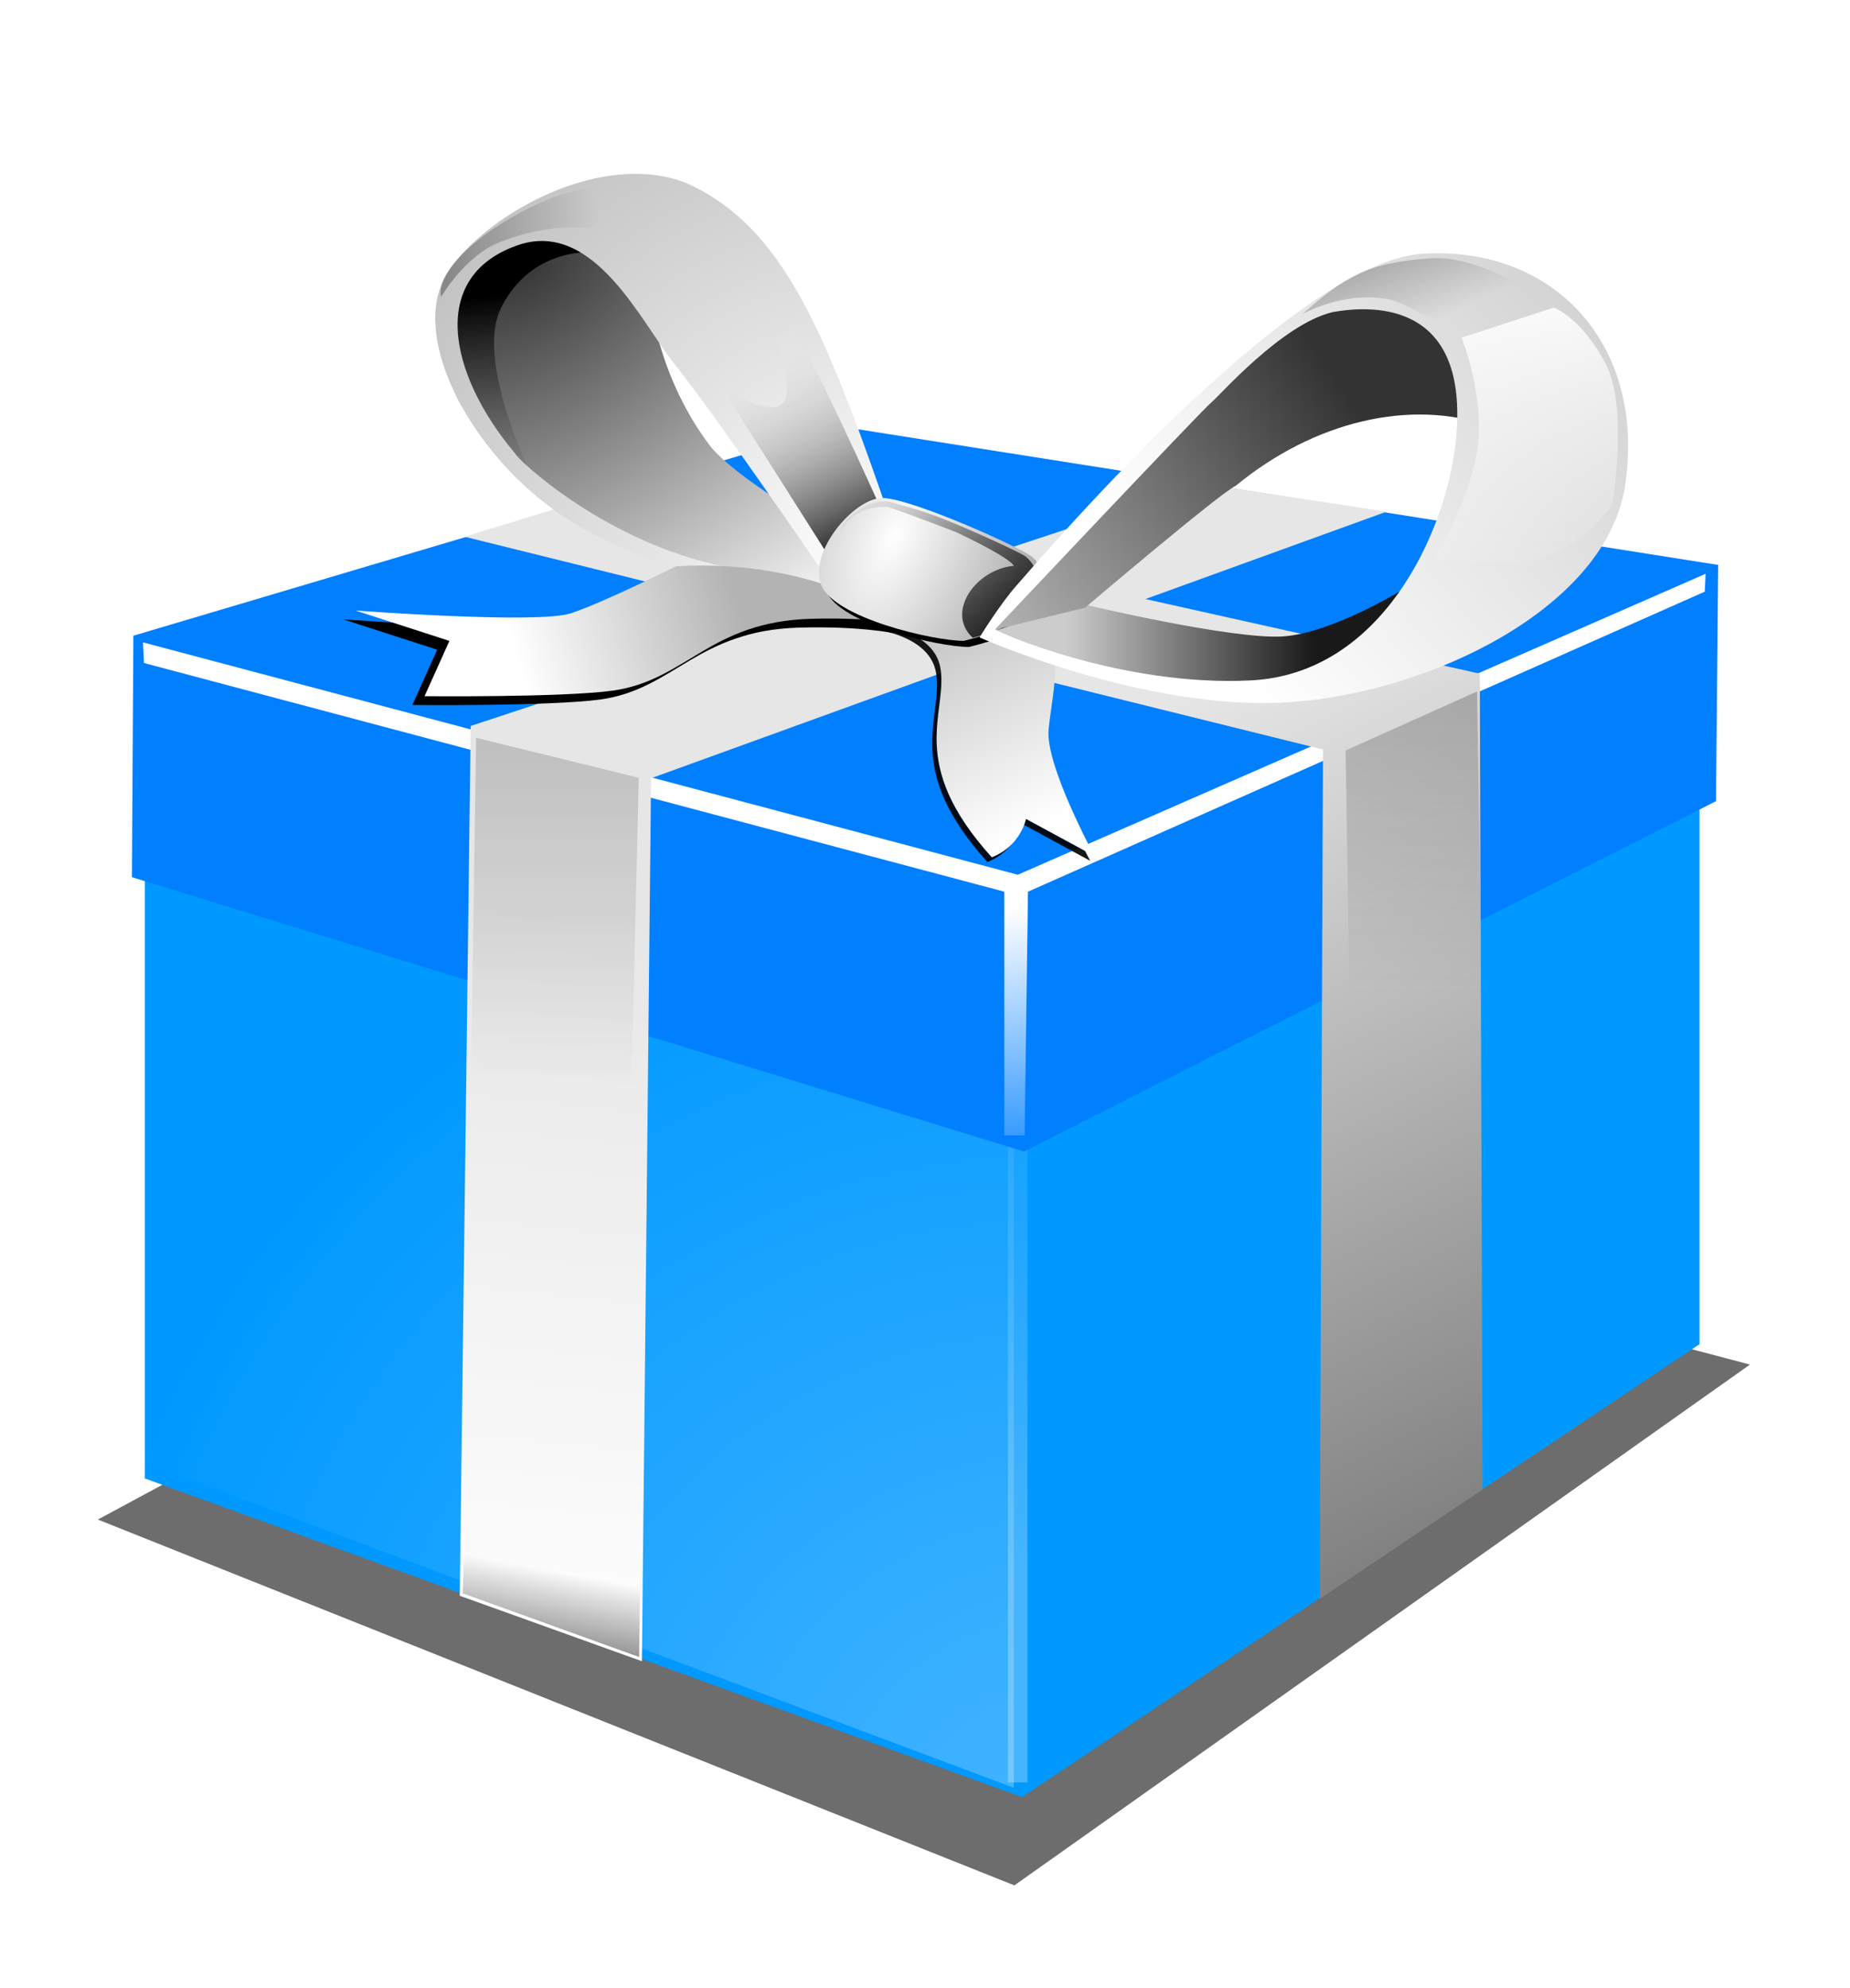
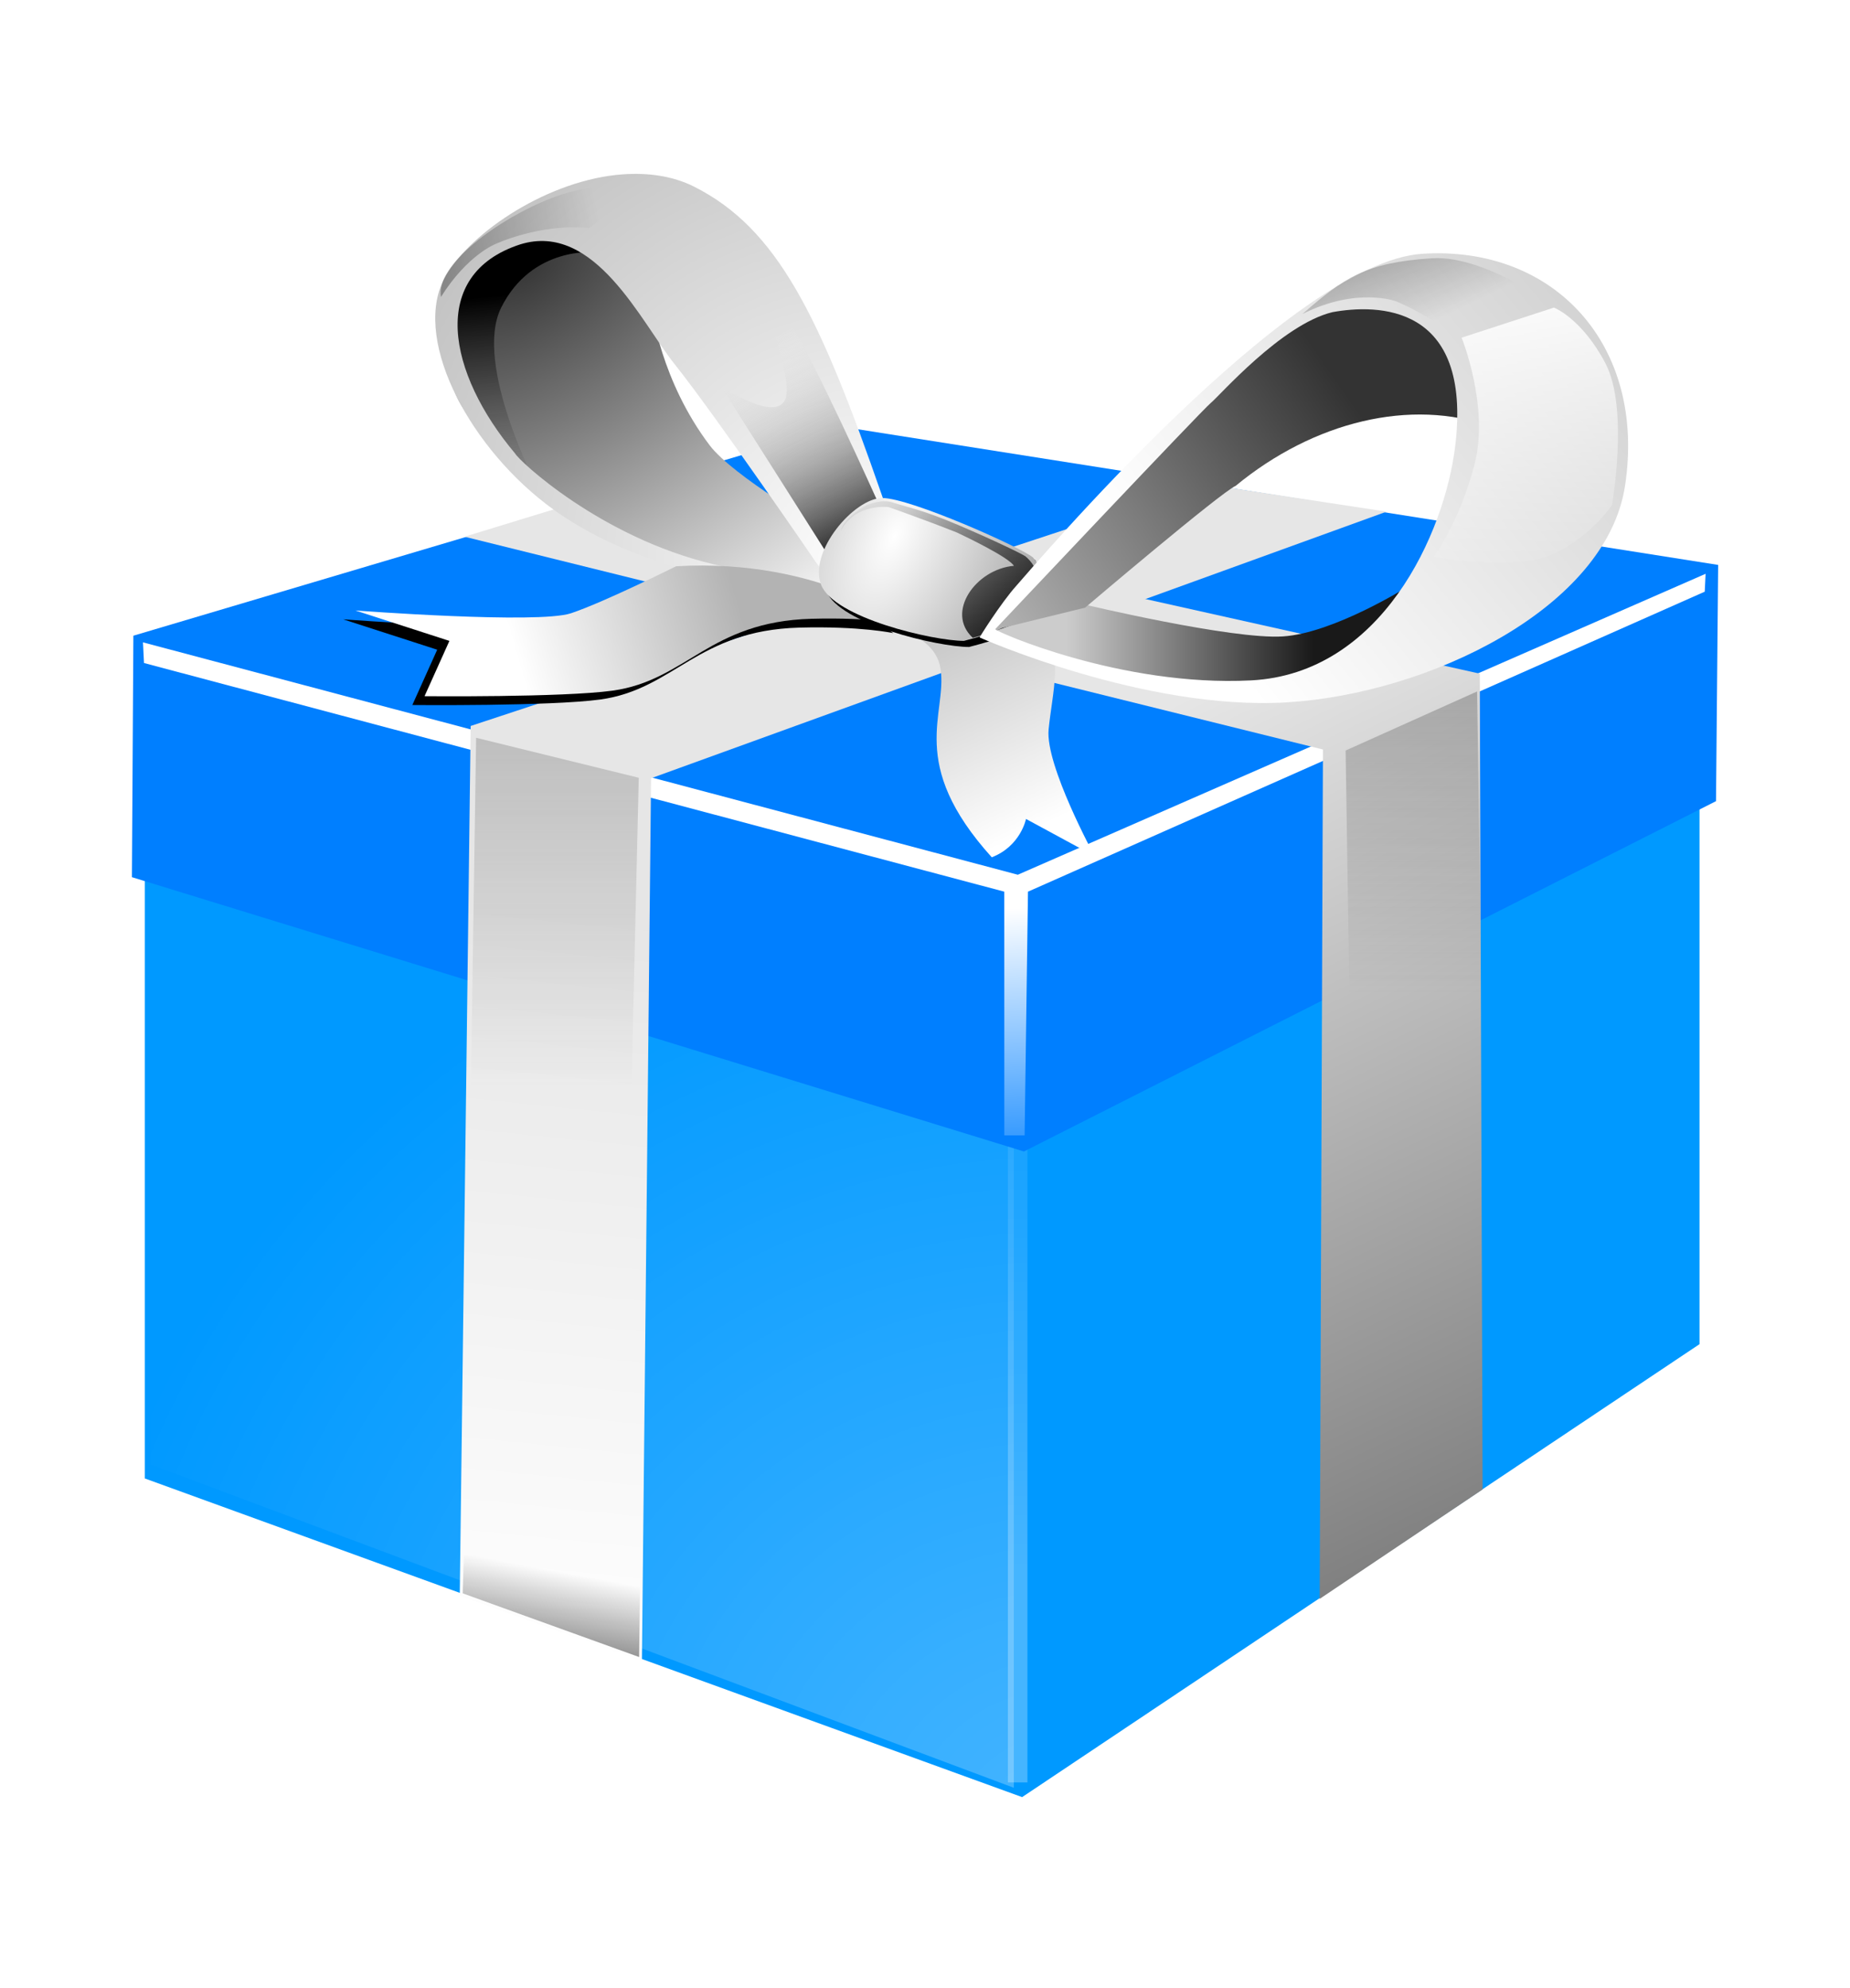
<svg xmlns="http://www.w3.org/2000/svg" xmlns:xlink="http://www.w3.org/1999/xlink" viewBox="0 0 413.737 444.458">
  <defs>
    <linearGradient id="b">
      <stop stop-color="#fff" offset="0" />
      <stop stop-color="#fff" stop-opacity="0" offset="1" />
    </linearGradient>
    <filter id="a" color-interpolation-filters="sRGB" />
    <linearGradient id="c">
      <stop offset="0" />
      <stop stop-opacity="0" offset="1" />
    </linearGradient>
    <linearGradient id="e">
      <stop stop-color="#b3b3b3" offset="0" />
      <stop stop-color="#fff" offset="1" />
    </linearGradient>
    <filter id="ac" x="-.024" y="-.1" width="1.048" height="1.201" color-interpolation-filters="sRGB" />
    <linearGradient id="d">
      <stop stop-color="#4d4d4d" offset="0" />
      <stop stop-color="#4d4d4d" stop-opacity="0" offset="1" />
    </linearGradient>
    <filter id="af" color-interpolation-filters="sRGB" />
    <filter id="ae" x="-.727" y="-.024" width="2.454" height="1.049" color-interpolation-filters="sRGB" />
    <filter id="ad" color-interpolation-filters="sRGB" />
    <filter id="ab" x="-.06" y="-.133" width="1.119" height="1.266" color-interpolation-filters="sRGB" />
    <linearGradient id="aa" x1="1036.5" x2="1025.1" y1="164.83" y2="174.4" gradientTransform="matrix(15.815 0 0 15.815 -15711 -2401.2)" gradientUnits="userSpaceOnUse">
      <stop stop-color="#ccc" offset="0" />
      <stop stop-color="#fff" offset="1" />
    </linearGradient>
    <linearGradient id="z" x1="1027.7" x2="1017.1" y1="166.91" y2="174.3" gradientTransform="matrix(15.815 0 0 15.815 -15711 -2401.2)" gradientUnits="userSpaceOnUse">
      <stop stop-color="#333" offset="0" />
      <stop stop-color="#ccc" offset="1" />
    </linearGradient>
    <linearGradient id="y" x1="1020.7" x2="1027" y1="173.07" y2="173.07" gradientTransform="matrix(15.815 0 0 15.815 -15711 -2401.2)" gradientUnits="userSpaceOnUse">
      <stop stop-color="#ccc" offset="0" />
      <stop stop-color="#191919" offset="1" />
    </linearGradient>
    <radialGradient id="i" cx="999.93" cy="205.93" r="2.865" gradientTransform="matrix(55.987 25.92 -51.367 110.96 -45044 -48468)" gradientUnits="userSpaceOnUse">
      <stop stop-color="#fff" offset="0" />
      <stop offset="1" />
    </radialGradient>
    <linearGradient id="x" x1="1012.3" x2="1006.7" y1="172.48" y2="174.09" gradientTransform="matrix(15.815 0 0 15.815 -15711 -2401.2)" gradientUnits="userSpaceOnUse" xlink:href="#e" />
    <radialGradient id="h" cx="990.44" cy="209.14" r="5.838" gradientTransform="matrix(-28.792 -35.184 33.772 -27.637 21806 40942)" gradientUnits="userSpaceOnUse">
      <stop stop-color="#fff" offset="0" />
      <stop stop-color="#b3b3b3" offset="1" />
    </radialGradient>
    <linearGradient id="w" x1="1007.5" x2="1008.3" y1="201.63" y2="197.35" gradientTransform="matrix(15.815 0 0 15.815 -15711 -2401.2)" gradientUnits="userSpaceOnUse" xlink:href="#c" />
    <radialGradient id="g" cx="1006.3" cy="164.89" r="5.473" gradientTransform="matrix(15.657 27.812 -42.83 24.111 -8484.6 -31774)" gradientUnits="userSpaceOnUse">
      <stop stop-color="#333" offset="0" />
      <stop stop-color="#efefef" offset="1" />
    </radialGradient>
    <linearGradient id="v" x1="1024.4" x2="1036.5" y1="174.58" y2="199.85" gradientTransform="matrix(15.815 0 0 15.815 -15711 -2401.2)" gradientUnits="userSpaceOnUse">
      <stop stop-color="#e6e6e6" offset="0" />
      <stop stop-color="#666" offset="1" />
    </linearGradient>
    <linearGradient id="u" x1="1010.5" x2="1012.5" y1="200.25" y2="180.74" gradientTransform="matrix(15.815 0 0 15.815 -15711 -2401.2)" gradientUnits="userSpaceOnUse">
      <stop stop-color="#fff" offset="0" />
      <stop stop-color="#e6e6e6" offset="1" />
    </linearGradient>
    <radialGradient id="f" cx="985.76" cy="238.35" r="11.035" gradientTransform="matrix(1.164 -1.975 2.046 1.206 -614.23 1863.9)" gradientUnits="userSpaceOnUse" xlink:href="#b" />
    <linearGradient id="t" x2="0" y1="233.49" y2="218.97" gradientUnits="userSpaceOnUse" xlink:href="#b" />
    <linearGradient id="s" x1="1019.3" x2="1019.6" y1="180.29" y2="187.74" gradientUnits="userSpaceOnUse" xlink:href="#b" />
    <linearGradient id="r" x2="0" y1="172.72" y2="184.86" gradientUnits="userSpaceOnUse" xlink:href="#d" />
    <linearGradient id="q" x2="0" y1="207.77" y2="219.91" gradientUnits="userSpaceOnUse" xlink:href="#d" />
    <linearGradient id="p" x1="1016.6" x2="1020.5" y1="171.12" y2="177.67" gradientUnits="userSpaceOnUse" xlink:href="#e" />
    <linearGradient id="o" x1="1006.7" x2="1006.1" y1="170.13" y2="164.62" gradientUnits="userSpaceOnUse">
      <stop stop-color="#7f7f7f" stop-opacity="0" offset="0" />
      <stop offset="1" />
    </linearGradient>
    <linearGradient id="n" x1="1015.5" x2="1013" y1="170.63" y2="165.69" gradientUnits="userSpaceOnUse">
      <stop stop-color="#333" offset="0" />
      <stop stop-color="#fff" stop-opacity="0" offset="1" />
    </linearGradient>
    <linearGradient id="m" x1="1019.5" x2="1015.7" y1="174.22" y2="169.45" gradientUnits="userSpaceOnUse" xlink:href="#c" />
    <linearGradient id="l" x1="1004.5" x2="1008.6" y1="162.97" y2="162.04" gradientUnits="userSpaceOnUse" xlink:href="#c" />
    <linearGradient id="k" x1="1028.9" x2="1030.6" y1="162.44" y2="164.57" gradientUnits="userSpaceOnUse" xlink:href="#c" />
    <linearGradient id="j" x1="1031.8" x2="1032.4" y1="164.11" y2="171.9" gradientUnits="userSpaceOnUse" xlink:href="#b" />
  </defs>
  <g transform="matrix(.553 0 0 .553 7.4698e-7 -45.794)">
-     <path transform="matrix(6.968 0 0 7.164 -8892 -4102)" d="m1281.8 669.91 53.192 20.647 42.693-29.395-53.192-13.648-42.693 22.396z" fill-rule="evenodd" filter="url(#ab)" opacity=".756" />
    <path d="m58.552 403.57v277.04l354.81 128.85 273.95-183.15v-263.18l-281.65 149.29-347.11-108.85z" fill="#09F" fill-rule="evenodd" />
    <path transform="matrix(15.815 0 0 15.815 -15711 -2401.2)" d="m997.28 194.51 22.069 8.265v-17.074l-22.069-6.721v15.53z" fill="url(#f)" fill-rule="evenodd" filter="url(#ad)" opacity=".525" />
    <path transform="matrix(18.002 0 0 18.002 -17643 -3485)" d="m1002.7 222.42h0.439v15.805h-0.439z" fill="url(#t)" filter="url(#ae)" opacity=".522" />
    <path d="m339.2 255.16 355.65 56.072-0.87 95.519l-279.88 141.65-360.75-110.91 0.589-97.64 285.26-84.69z" fill="#007fff" />
    <path transform="matrix(15.815 0 0 15.815 -15711 -2401.2)" d="m997.08 173.49 22.371 5.941 17.588-7.694-0.022 0.457-17.306 7.67-0.086 6.23h-0.519l-9e-4 -6.23-21.999-5.846-0.026-0.527z" fill="url(#s)" fill-rule="evenodd" filter="url(#af)" />
    <path d="m486.83 278.45-296.48 97.897-4.414 351.7 73.66 26.465 3.706-357.02 297.45-107.8-73.928-11.242z" fill="url(#u)" fill-rule="evenodd" />
    <path d="m187.86 299.83 347.16 86.036-1.313 343.43 65.879-44.226-1.139-329.87-342.1-76.339-68.492 20.964z" fill="url(#v)" fill-rule="evenodd" />
    <path d="m263.71 208.1s3.449 28.5 23.26 54.73c9.401 12.449 45.835 33.522 45.835 33.522l19.84 23.944s-20.524 6.841-30.786 5.473c-10.263-1.368-61.166-16.138-80.322-27.084s-53.361-49.525-55.414-58.419c-2.053-8.893-11.501-32.019-3.291-47.07s24.096-22.038 28.885-22.722c4.789-0.685 49.94 22.576 49.94 22.576l2.053 15.051z" fill="url(#g)" fill-rule="evenodd" />
    <path transform="matrix(15.815 0 0 15.815 -15711 -2401.2)" d="m1005.6 175.93 4.158 1.022-0.273 11.589-4.022-3.545 0.136-9.066z" fill="url(#r)" fill-rule="evenodd" filter="url(#a)" opacity=".591" />
    <path d="m188.32 687.1-1.186 39.963 71.34 25.754 0.585-44.107-70.749-21.61z" fill="url(#w)" fill-rule="evenodd" />
    <path transform="matrix(-13.1 0 0 13.1 13848 -2396.2)" d="m1011.5 210.58 4.058 1.823-0.173 11.188-4.022-3.545 0.136-9.467z" fill="url(#q)" fill-rule="evenodd" filter="url(#a)" opacity=".674" />
    <g transform="matrix(15.742 1.527 -1.527 15.742 -15368 -3940.3)" fill-rule="evenodd">
-       <path d="m1015 173.21s1.908-0.141 2.191 0.99-0.636 2.474 1.767 4.665c0.707-0.353 0.777-1.06 0.777-1.06l1.838 0.777s-1.484-2.191-1.484-3.11c0-0.919 0.212-2.05-0.424-2.403s-3.746-0.353-3.746-0.353l-0.919 0.495z" filter="url(#a)" opacity=".953" />
      <path d="m1015.1 173.08s1.908-0.141 2.191 0.99-0.636 2.474 1.767 4.665c0.707-0.353 0.777-1.06 0.777-1.06l1.838 0.777s-1.484-2.191-1.484-3.11c0-0.919 0.212-2.05-0.424-2.403s-3.746-0.353-3.746-0.353l-0.919 0.495z" fill="url(#p)" />
    </g>
    <path transform="matrix(15.815 0 0 15.815 -15711 -2401.2)" d="m1010.4 171.77s-1.838 0.919-2.686 1.202c-0.848 0.283-5.513-0.071-5.513-0.071l2.403 0.777-0.636 1.414s3.524 0.034 4.806-0.141c1.892-0.259 2.474-1.767 5.089-1.838 1.569-0.042 2.403 0.141 2.403 0.141s-2.12-1.696-5.867-1.484z" fill-rule="evenodd" filter="url(#ac)" />
    <path transform="matrix(15.815 0 0 15.815 -15711 -2401.2)" d="m1008.6 163.52s-1.102-0.63-1.522-0.63-1.941 0.577-2.099 1.364c-0.157 0.787-0.367 2.413 0.367 3.358 0.735 0.944 1.836 1.941 1.836 1.941s-1.663-3.166-0.944-4.617c0.788-1.591 2.413-1.417 2.361-1.417z" fill="url(#o)" fill-rule="evenodd" filter="url(#a)" />
    <path d="m251.95 153.3c-29.762 2.089-61.203 23.057-71.663 41.021-13.948 23.953 8.018 67.132 40.304 92.088 44.245 34.2 110.44 35.473 110.44 35.473 0-1.031 43.236 11.951 25.7-38.599-25.178-72.577-42.191-108.02-76.112-125.04-8.686-4.359-18.744-5.639-28.666-4.942zm-41.615 28.341c30.182-9.411 49.033 31.589 62.373 48.265 16.42 20.524 57.826 81.054 57.826 81.054l8.401 10.873s-4.575 0.079-50.412-10.873c-45.836-10.946-78.797-41.999-80.165-44.736-27.31-32.413-35.348-72.428 1.977-84.583z" fill="url(#h)" fill-rule="evenodd" />
    <path d="m273.41 311.77s-29.064 14.532-42.479 19.003c-13.415 4.471-87.191-1.118-87.191-1.118l38.006 12.296-10.06 22.357s55.73 0.544 76.012-2.236c29.923-4.101 39.124-27.946 80.485-29.064 24.811-0.671 38.006 2.236 38.006 2.236s-33.535-26.828-92.78-23.475z" fill="url(#x)" fill-rule="evenodd" />
    <path transform="matrix(15.815 0 0 15.815 -15711 -2401.2)" d="m1019.9 171.39s-3.066-1.435-3.783-1.435-1.892 1.37-1.565 2.218c0.326 0.848 2.87 1.435 3.653 1.435 0.697-0.179 1.331-0.4 2.022-0.718 0-0.457-0.326-1.5-0.326-1.5z" fill-rule="evenodd" filter="url(#a)" />
    <path transform="matrix(15.815 0 0 15.815 -15711 -2401.2)" d="m1011.9 167.01 2.781 4.381 1.391-1.043s-1.391-3.129-2.156-4.52-1.321-2.017-1.321-2.017 1.182 2.921 0.904 3.477c-0.278 0.556-1.46-0.278-1.599-0.278z" fill="url(#n)" fill-rule="evenodd" filter="url(#a)" />
    <path d="m417.73 308.21c-4.885-4.128-49.561-24.038-60.908-24.038-11.348 0-29.917 21.664-24.759 35.075 5.157 13.411 45.392 22.696 57.771 22.696 11.023-2.827 21.047-6.323 31.98-11.348 0-7.221 2.148-15.291-4.084-22.386z" fill="url(#i)" fill-rule="evenodd" />
    <path d="m399.16 341.51s35.533 13.026 57.424 16.446c21.892 3.421 66.401 10.918 77.347 6.814 10.946-4.105 70.464-16.419 78.674-29.417 8.21-12.998-43.784-15.051-43.784-15.051s-29.418 18.471-49.942 19.839-80.725-12.998-80.725-12.998l-38.311 10.262-0.68 4.105z" fill="url(#y)" fill-rule="evenodd" />
    <path transform="matrix(15.815 0 0 15.815 -15711 -2401.2)" d="m1015.6 169.98s0.348-0.163 0.645-0.068c0.424 0.136 0.764 0.187 1.68 0.577 0.987 0.421 1.654 0.751 1.722 0.802 0.558 0.479 0.178 0.986 0.196 1.539-0.339 0.17-1.391 0.509-1.544 0.543-0.707-0.652 0.082-1.757 1.052-1.84-0.128-0.215-1.206-0.734-1.461-0.853-0.828-0.329-1.746-0.65-1.746-0.65s-0.848-0.105-1.222 0.611c0.085-0.356 0.713-0.696 0.679-0.662z" fill="url(#m)" fill-rule="evenodd" filter="url(#a)" />
    <path d="m405.32 336.72 33.522-8.209s54.729-46.52 60.886-49.257c31.533-25.993 70.885-35.591 103.3-23.944 0 0-3.421-41.731-14.367-47.204-10.946-5.473-41.047-9.578-41.047-9.578s-40.715 27.303-45.504 32.092l-74.434 73.248-21.783 25.608-4.356 8.938 3.78-1.693z" fill="url(#z)" fill-rule="evenodd" />
    <path d="m575.18 185.43c-53.361 3.421-158.03 127.41-164.18 134.25-6.157 6.841-15.468 21.592-14.784 20.908 0 0 66.64 29.642 124.11 26.222 57.467-3.421 129.37-38.122 136.87-87.613 8.632-56.888-28.653-97.191-82.014-93.77zm-36.347 23.603c18.026-3.289 56.61-3.572 49.692 53.991-4.283 35.639-29.861 92.156-82.538 94.893-52.677 2.736-104.16-20.046-103.48-20.73 0 1.6e-4 83.746-88.724 87.168-91.46 3.422-2.737 28.526-31.667 49.154-36.693z" fill="url(#aa)" fill-rule="evenodd" />
    <path transform="matrix(15.815 0 0 15.815 -15711 -2401.2)" d="m1004.7 164.66c-0.148-0.811 1.467-2.006 2.831-2.53 1.364-0.525 3.066-0.356 3.066-0.356s-1.495 0.671-2.114 1.124c-1.247-0.127-2.39 0.408-2.39 0.408s-0.719 0.277-1.394 1.355z" fill="url(#l)" fill-rule="evenodd" filter="url(#a)" opacity=".558" />
    <path transform="matrix(15.416 3.531 -3.531 15.416 -14718 -5967.5)" d="m1026.8 165.52c0.833-1.138 1.272-1.644 2.917-2.131 1.401-0.415 3.752 0.67 3.752 0.67s-1.292 1.375-1.91 1.827c-0.684-0.934-2.499-1.218-2.499-1.218s-1.055-0.143-2.26 0.852z" fill="url(#k)" fill-rule="evenodd" filter="url(#a)" opacity=".558" />
    <path transform="matrix(15.815 0 0 15.815 -15711 -2401.2)" d="m1030.8 165.7s0.714 1.757 0.33 3.24-1.043 2.361-1.043 2.361 2.032 0.384 3.02-0.055c0.988-0.439 1.537-1.263 1.537-1.263s0.439-2.471-0.165-3.624-1.318-1.428-1.318-1.428l-2.361 0.769z" fill="url(#j)" fill-rule="evenodd" filter="url(#a)" />
  </g>
</svg>